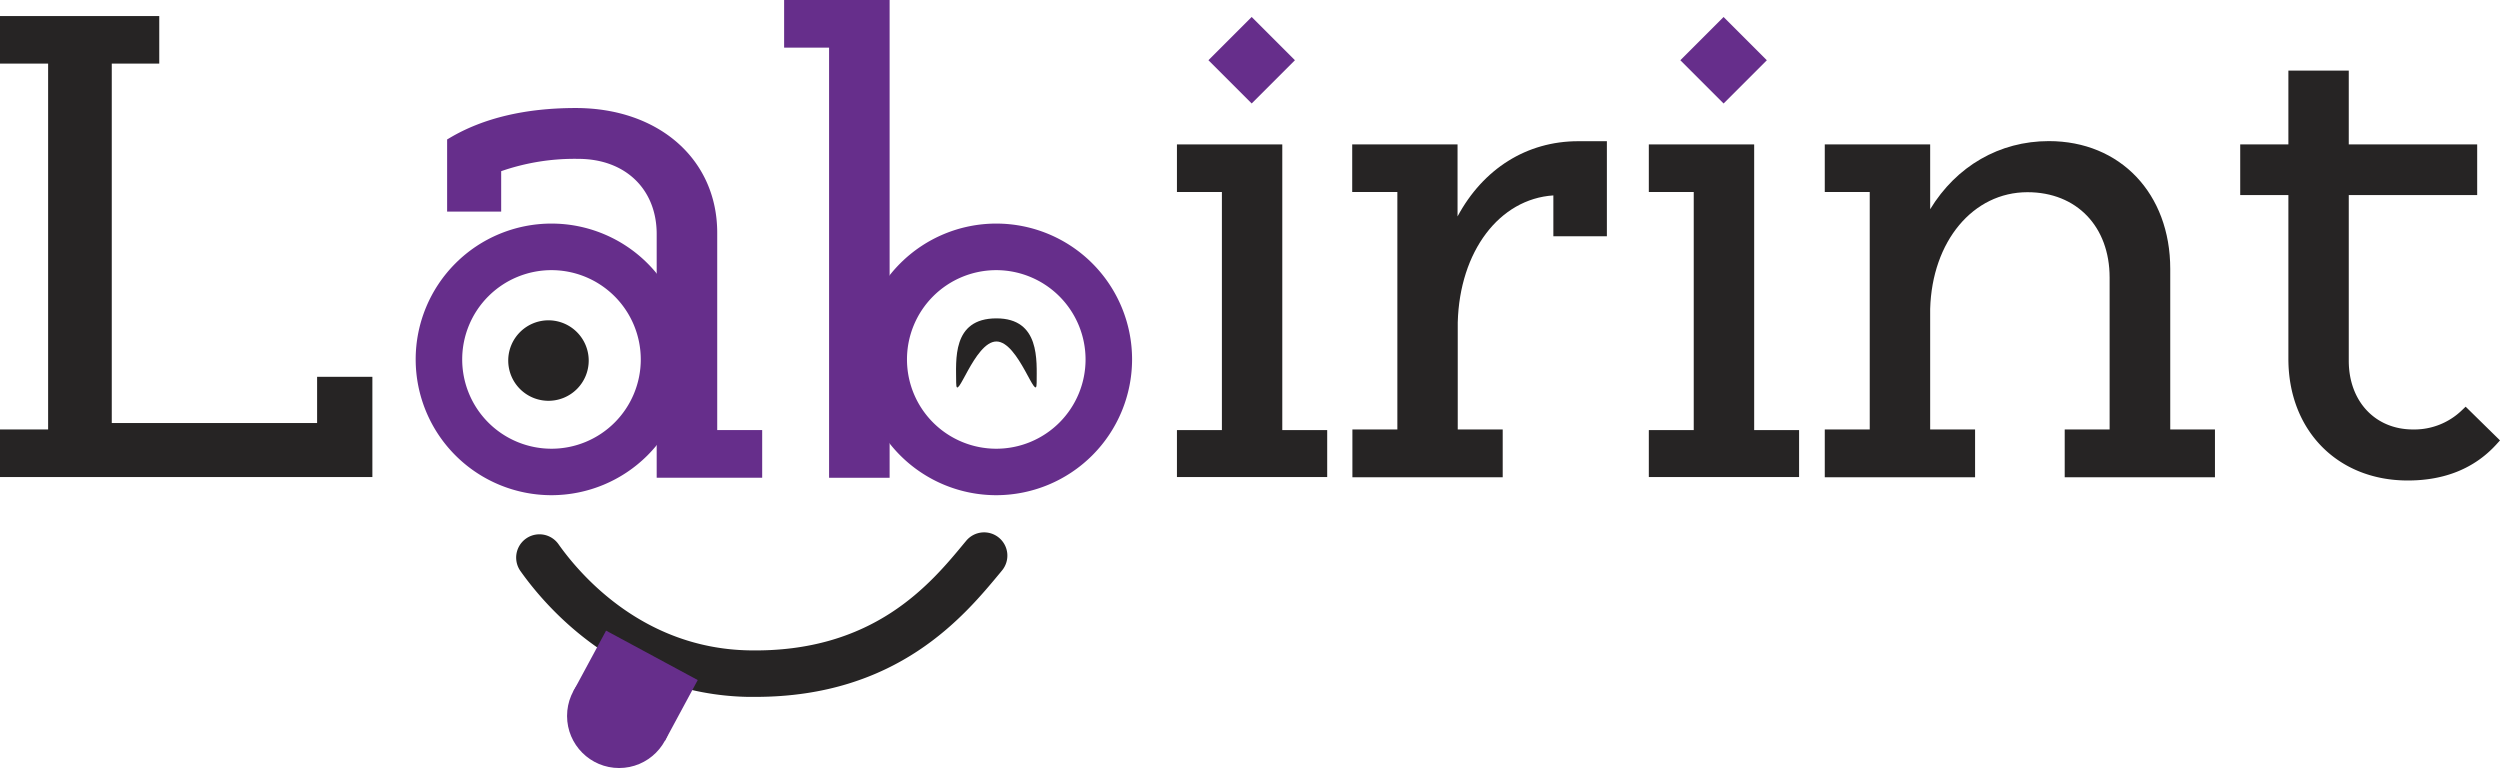
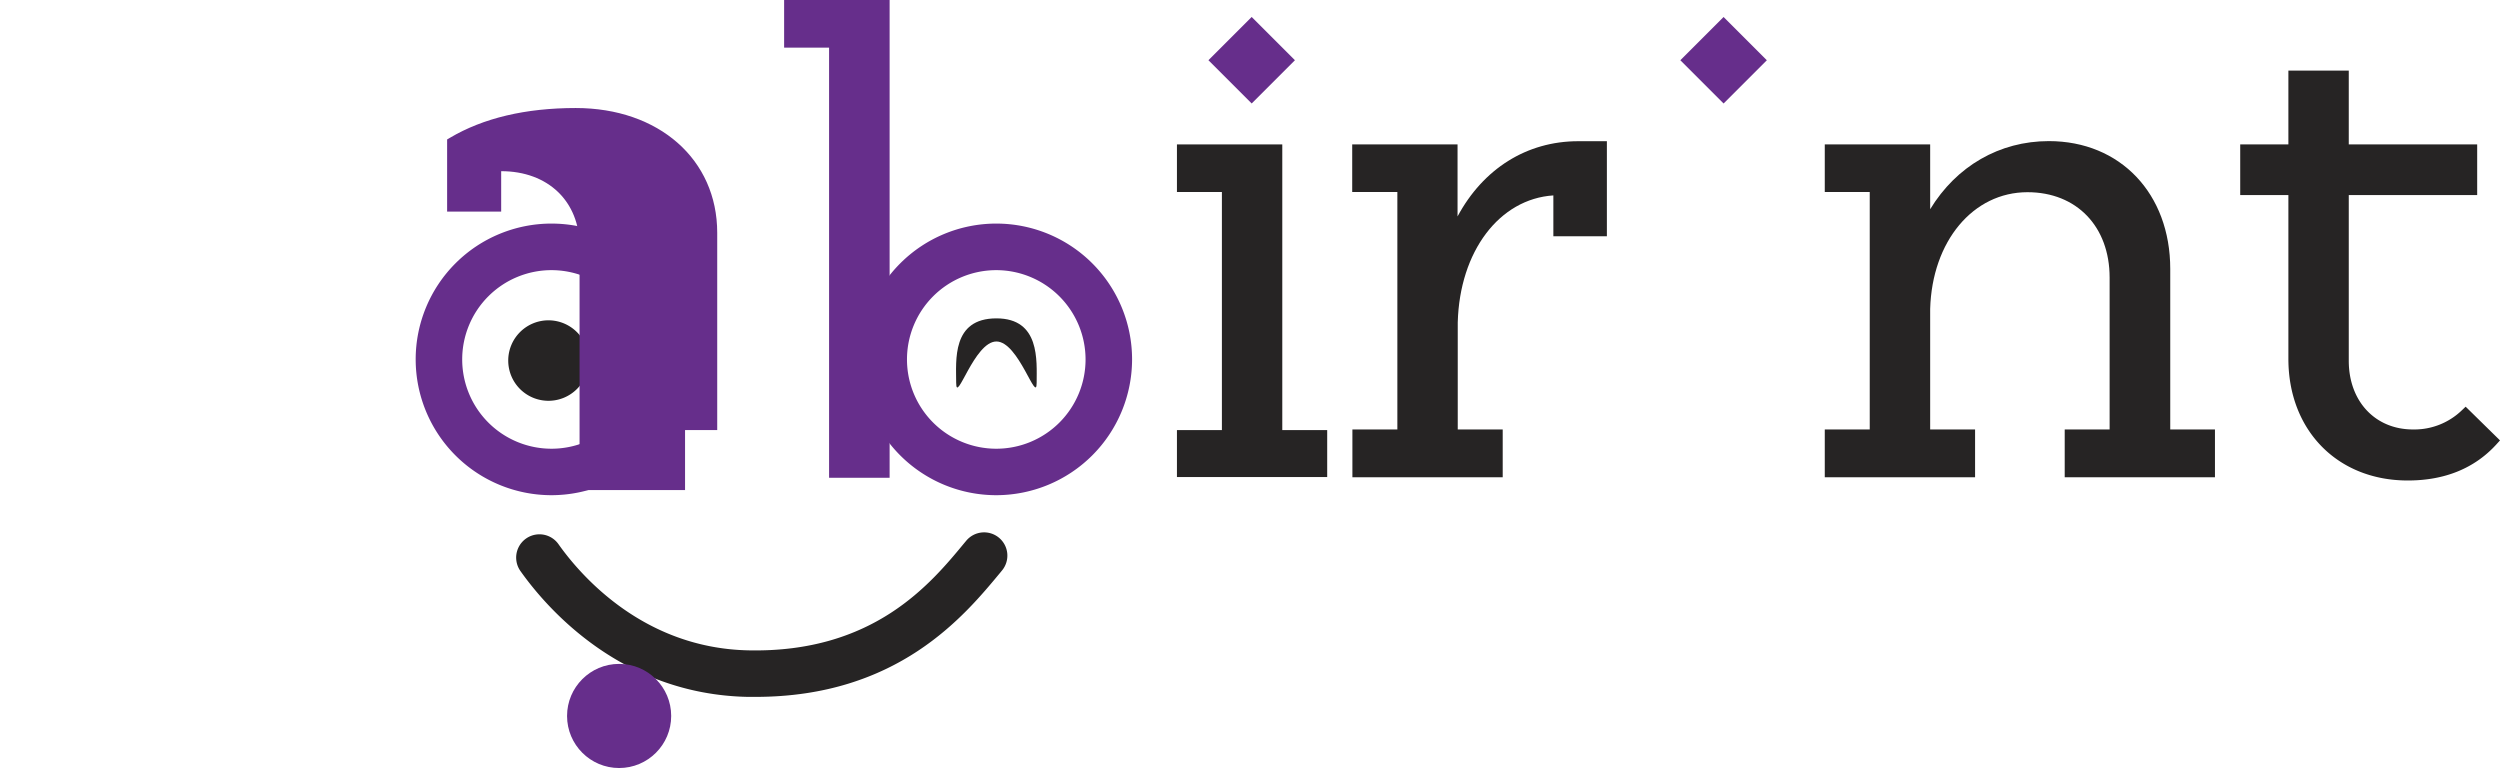
<svg xmlns="http://www.w3.org/2000/svg" id="Layer_1" data-name="Layer 1" viewBox="0 0 513.79 157.84">
  <defs>
    <style> .cls-1 { fill: #262424; } .cls-2 { fill: #662e8b; } </style>
  </defs>
  <title>logo</title>
-   <polygon class="cls-1" points="65.17 77.44 65.17 86.94 22.97 86.94 22.97 13.07 32.73 13.07 32.73 3.3 0 3.3 0 13.07 9.89 13.07 9.89 88.26 0 88.26 0 98.04 76.53 98.04 76.53 77.44 65.17 77.44" />
  <polygon class="cls-1" points="263.53 88.39 263.53 29.68 241.88 29.68 241.88 39.46 251.12 39.46 251.12 88.39 241.88 88.39 241.88 98.04 272.76 98.04 272.76 88.39 263.53 88.39" />
  <path class="cls-1" d="M339.17,38.93c-10.59,0-19.55,5.68-24.8,15.46V39.59H292.72v9.78H302v48.8h-9.24V108h30.89V98.17h-9.24v-22c.39-14.63,8.57-25.38,19.65-26.1v8.4h11V38.93Z" transform="translate(-14.82 -9.91)" />
  <path class="cls-1" d="M460.84,98.17v-33c0-15.46-10.26-26.26-24.95-26.26-10.14,0-19,5.14-24.39,14V39.59H389.84v9.78h9.24v48.8h-9.24V108h30.89V98.17H411.5V73.41c.39-13.93,8.82-24,20-24,10.1,0,16.88,7.05,16.88,17.54V98.17h-9.23V108h30.88V98.17Z" transform="translate(-14.82 -9.91)" />
  <path class="cls-1" d="M521.55,93.49l-.83.79a14.06,14.06,0,0,1-10,3.89c-7.77,0-13.19-5.8-13.19-14.11V50h26.39V39.59H497.53V24.42H485.12V39.59h-9.9V50h9.9V83.66c0,14.69,10.09,25,24.54,25,7.58,0,13.69-2.49,18.17-7.38l.78-.86Z" transform="translate(-14.82 -9.91)" />
  <rect class="cls-2" x="265.78" y="16" width="12.57" height="12.57" transform="translate(80.62 -195.76) rotate(45)" />
-   <polygon class="cls-1" points="360.51 88.39 360.51 29.68 338.86 29.68 338.86 39.46 348.09 39.46 348.09 88.39 338.86 88.39 338.86 98.04 369.74 98.04 369.74 88.39 360.51 88.39" />
  <rect class="cls-2" x="362.76" y="16" width="12.57" height="12.57" transform="translate(109.03 -264.33) rotate(45)" />
  <g>
    <path class="cls-1" d="M127.54,75.74A8.27,8.27,0,1,0,135.81,84,8.28,8.28,0,0,0,127.54,75.74Z" transform="translate(-14.82 -9.91)" />
-     <path class="cls-2" d="M162.22,98.3V57.75c0-15.09-12-25.64-29.08-25.64-10.3,0-19,2.06-25.85,6.12l-.58.34V53.4h11.11V45.09a45.89,45.89,0,0,1,15.85-2.53c9.64,0,16.11,6.21,16.11,15.46v50.07h21.68V98.3Z" transform="translate(-14.82 -9.91)" />
+     <path class="cls-2" d="M162.22,98.3V57.75c0-15.09-12-25.64-29.08-25.64-10.3,0-19,2.06-25.85,6.12l-.58.34V53.4h11.11V45.09c9.64,0,16.11,6.21,16.11,15.46v50.07h21.68V98.3Z" transform="translate(-14.82 -9.91)" />
    <path class="cls-2" d="M128.17,111.68a27.91,27.91,0,1,1,27.9-27.9A27.94,27.94,0,0,1,128.17,111.68Zm0-46.25a18.35,18.35,0,1,0,18.34,18.35A18.36,18.36,0,0,0,128.17,65.43Z" transform="translate(-14.82 -9.91)" />
    <path class="cls-1" d="M219.6,75.34c-9.21,0-8.27,8.68-8.27,13.24s3.71-8.49,8.27-8.49,8.27,13,8.27,8.49S228.62,75.34,219.6,75.34Z" transform="translate(-14.82 -9.91)" />
    <polygon class="cls-2" points="161.15 0 161.15 9.79 170.39 9.79 170.39 98.19 182.83 98.19 182.83 0 161.15 0" />
    <path class="cls-2" d="M219.57,111.68a27.91,27.91,0,1,1,27.91-27.9A27.94,27.94,0,0,1,219.57,111.68Zm0-46.25a18.35,18.35,0,1,0,18.35,18.35A18.37,18.37,0,0,0,219.57,65.43Z" transform="translate(-14.82 -9.91)" />
    <path class="cls-1" d="M170.08,153.13l-1.61,0c-26-.53-41.31-18.26-46.69-25.86a4.78,4.78,0,0,1,7.81-5.53c4.54,6.42,17.44,21.39,39.07,21.83,25.71.53,37.41-13.66,44.4-22.13l.32-.38a4.78,4.78,0,1,1,7.38,6.08l-.31.38C213,136.51,199.32,153.13,170.08,153.13Z" transform="translate(-14.82 -9.91)" />
    <g>
      <circle class="cls-2" cx="127.24" cy="147.14" r="10.7" />
-       <rect class="cls-2" x="134.72" y="143.74" width="21.4" height="14.15" transform="translate(74.22 -60.86) rotate(28.34)" />
    </g>
  </g>
</svg>